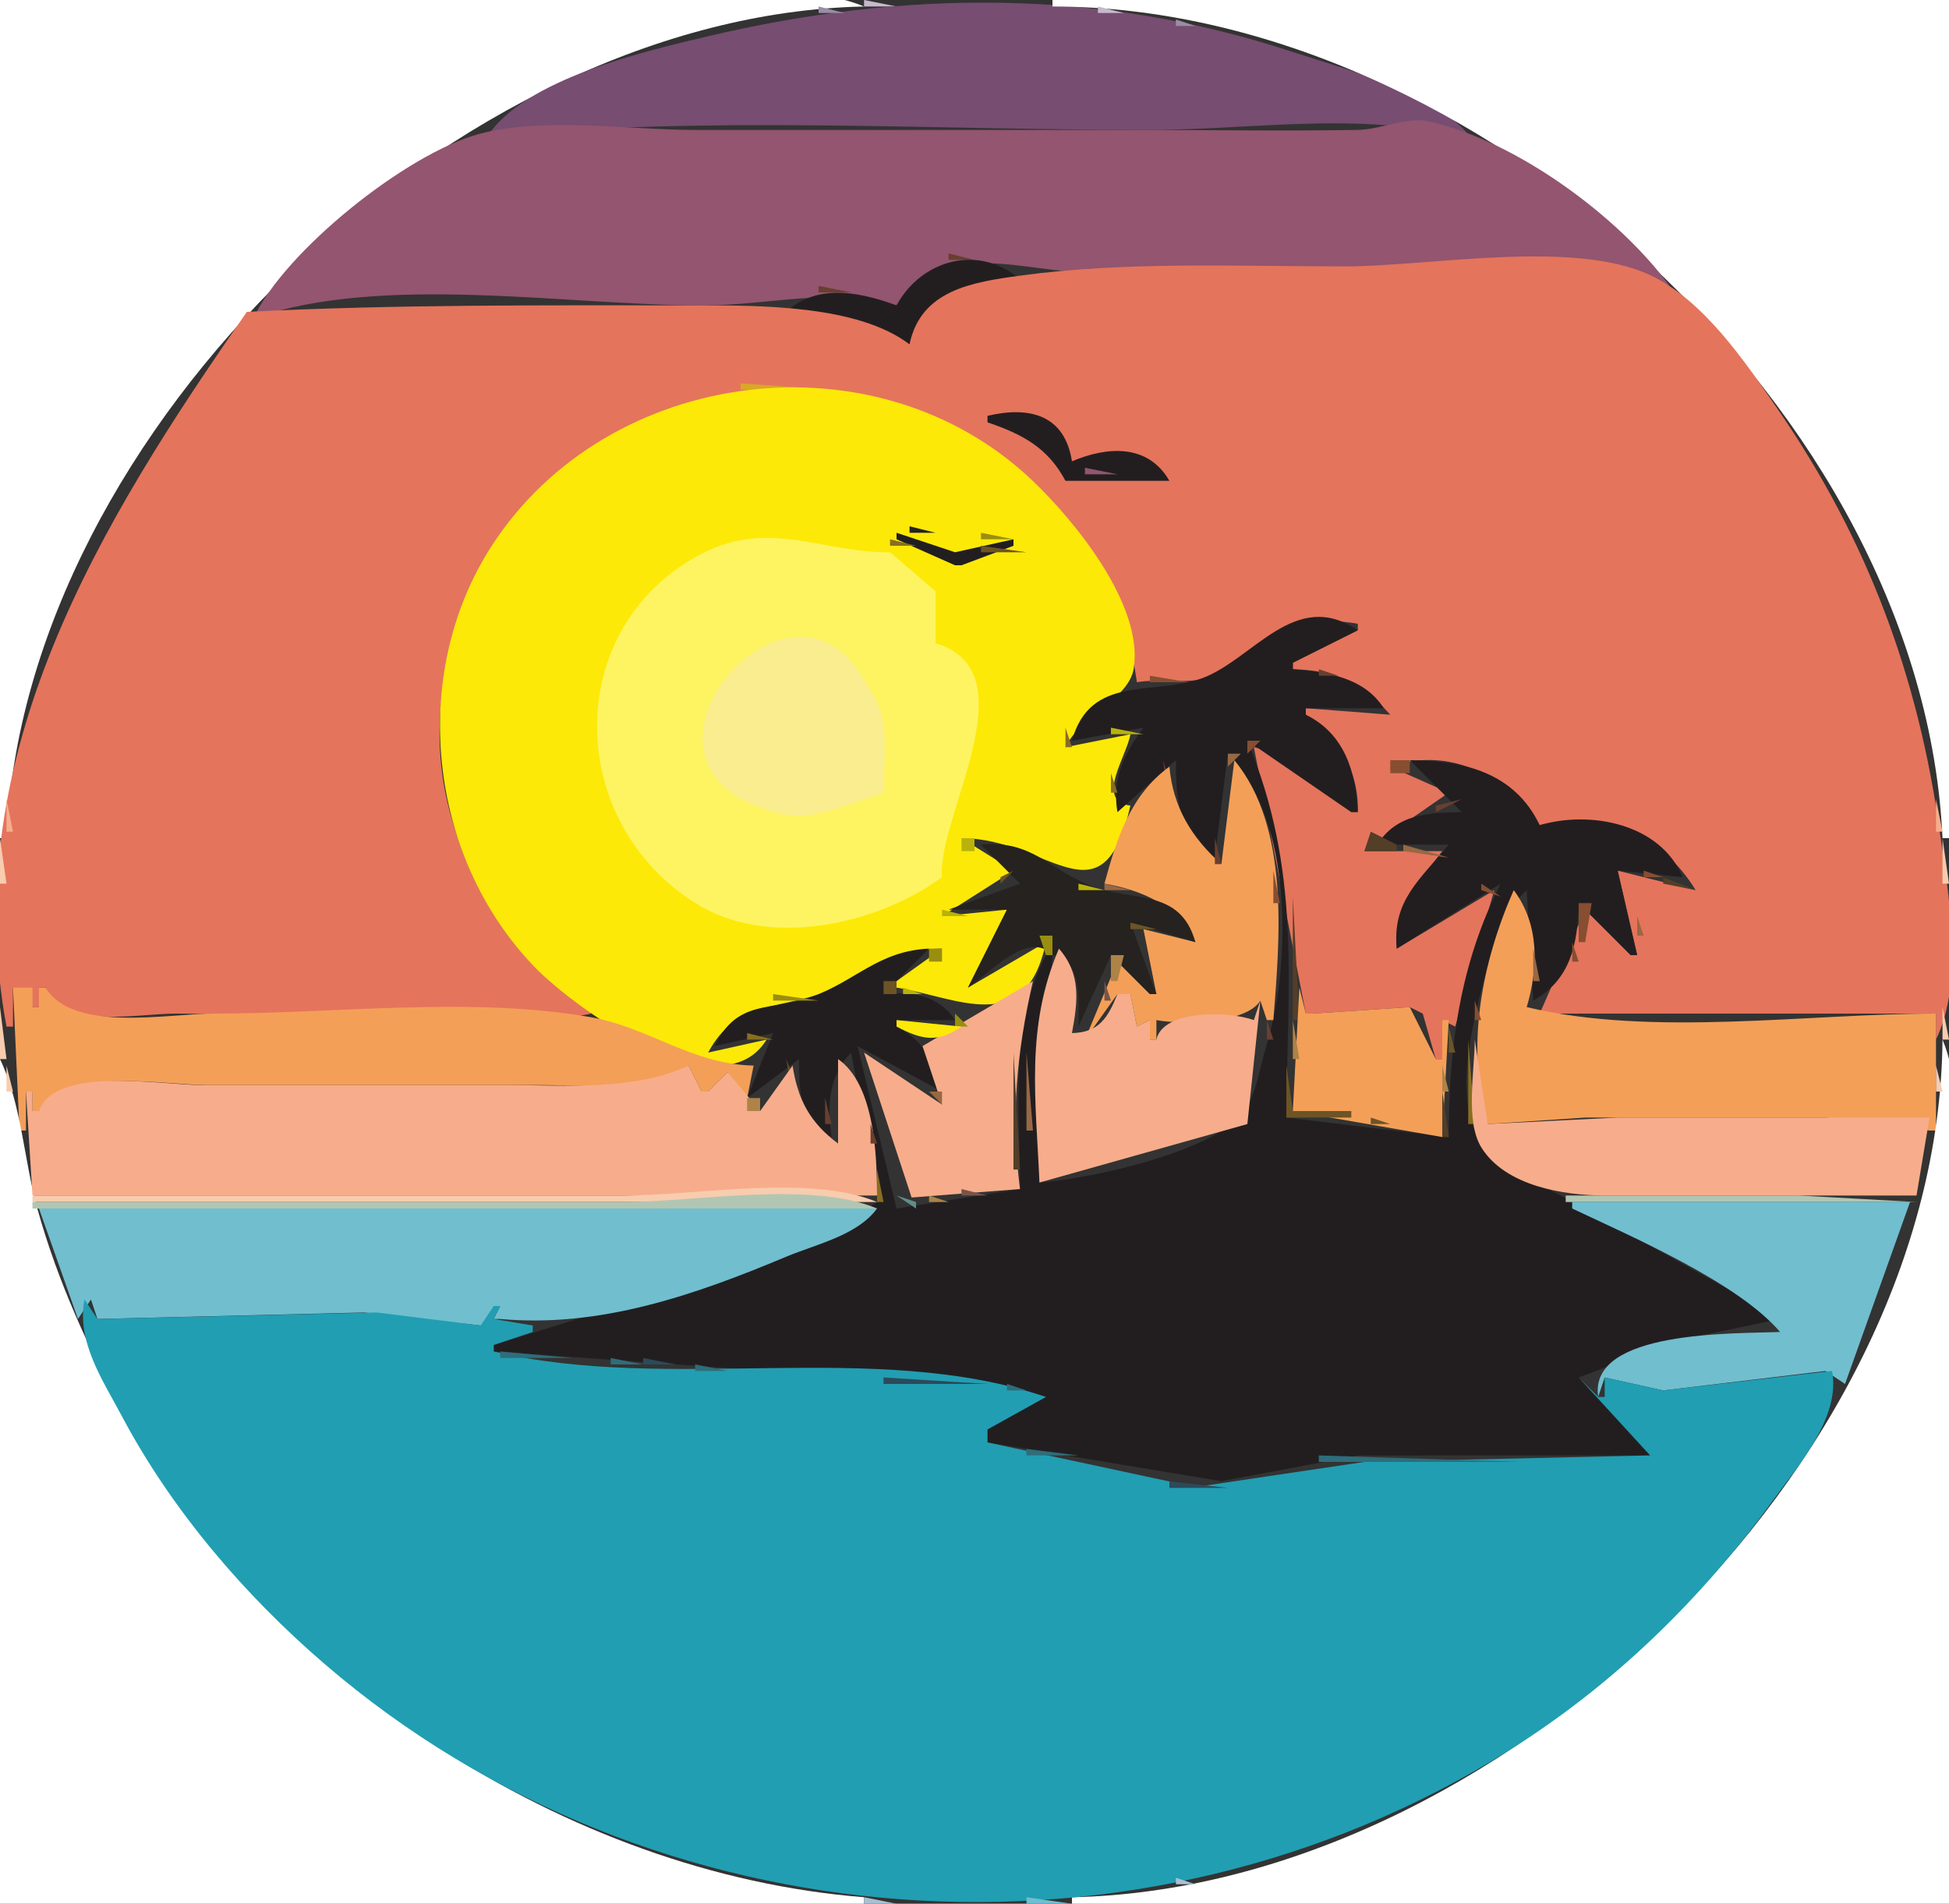
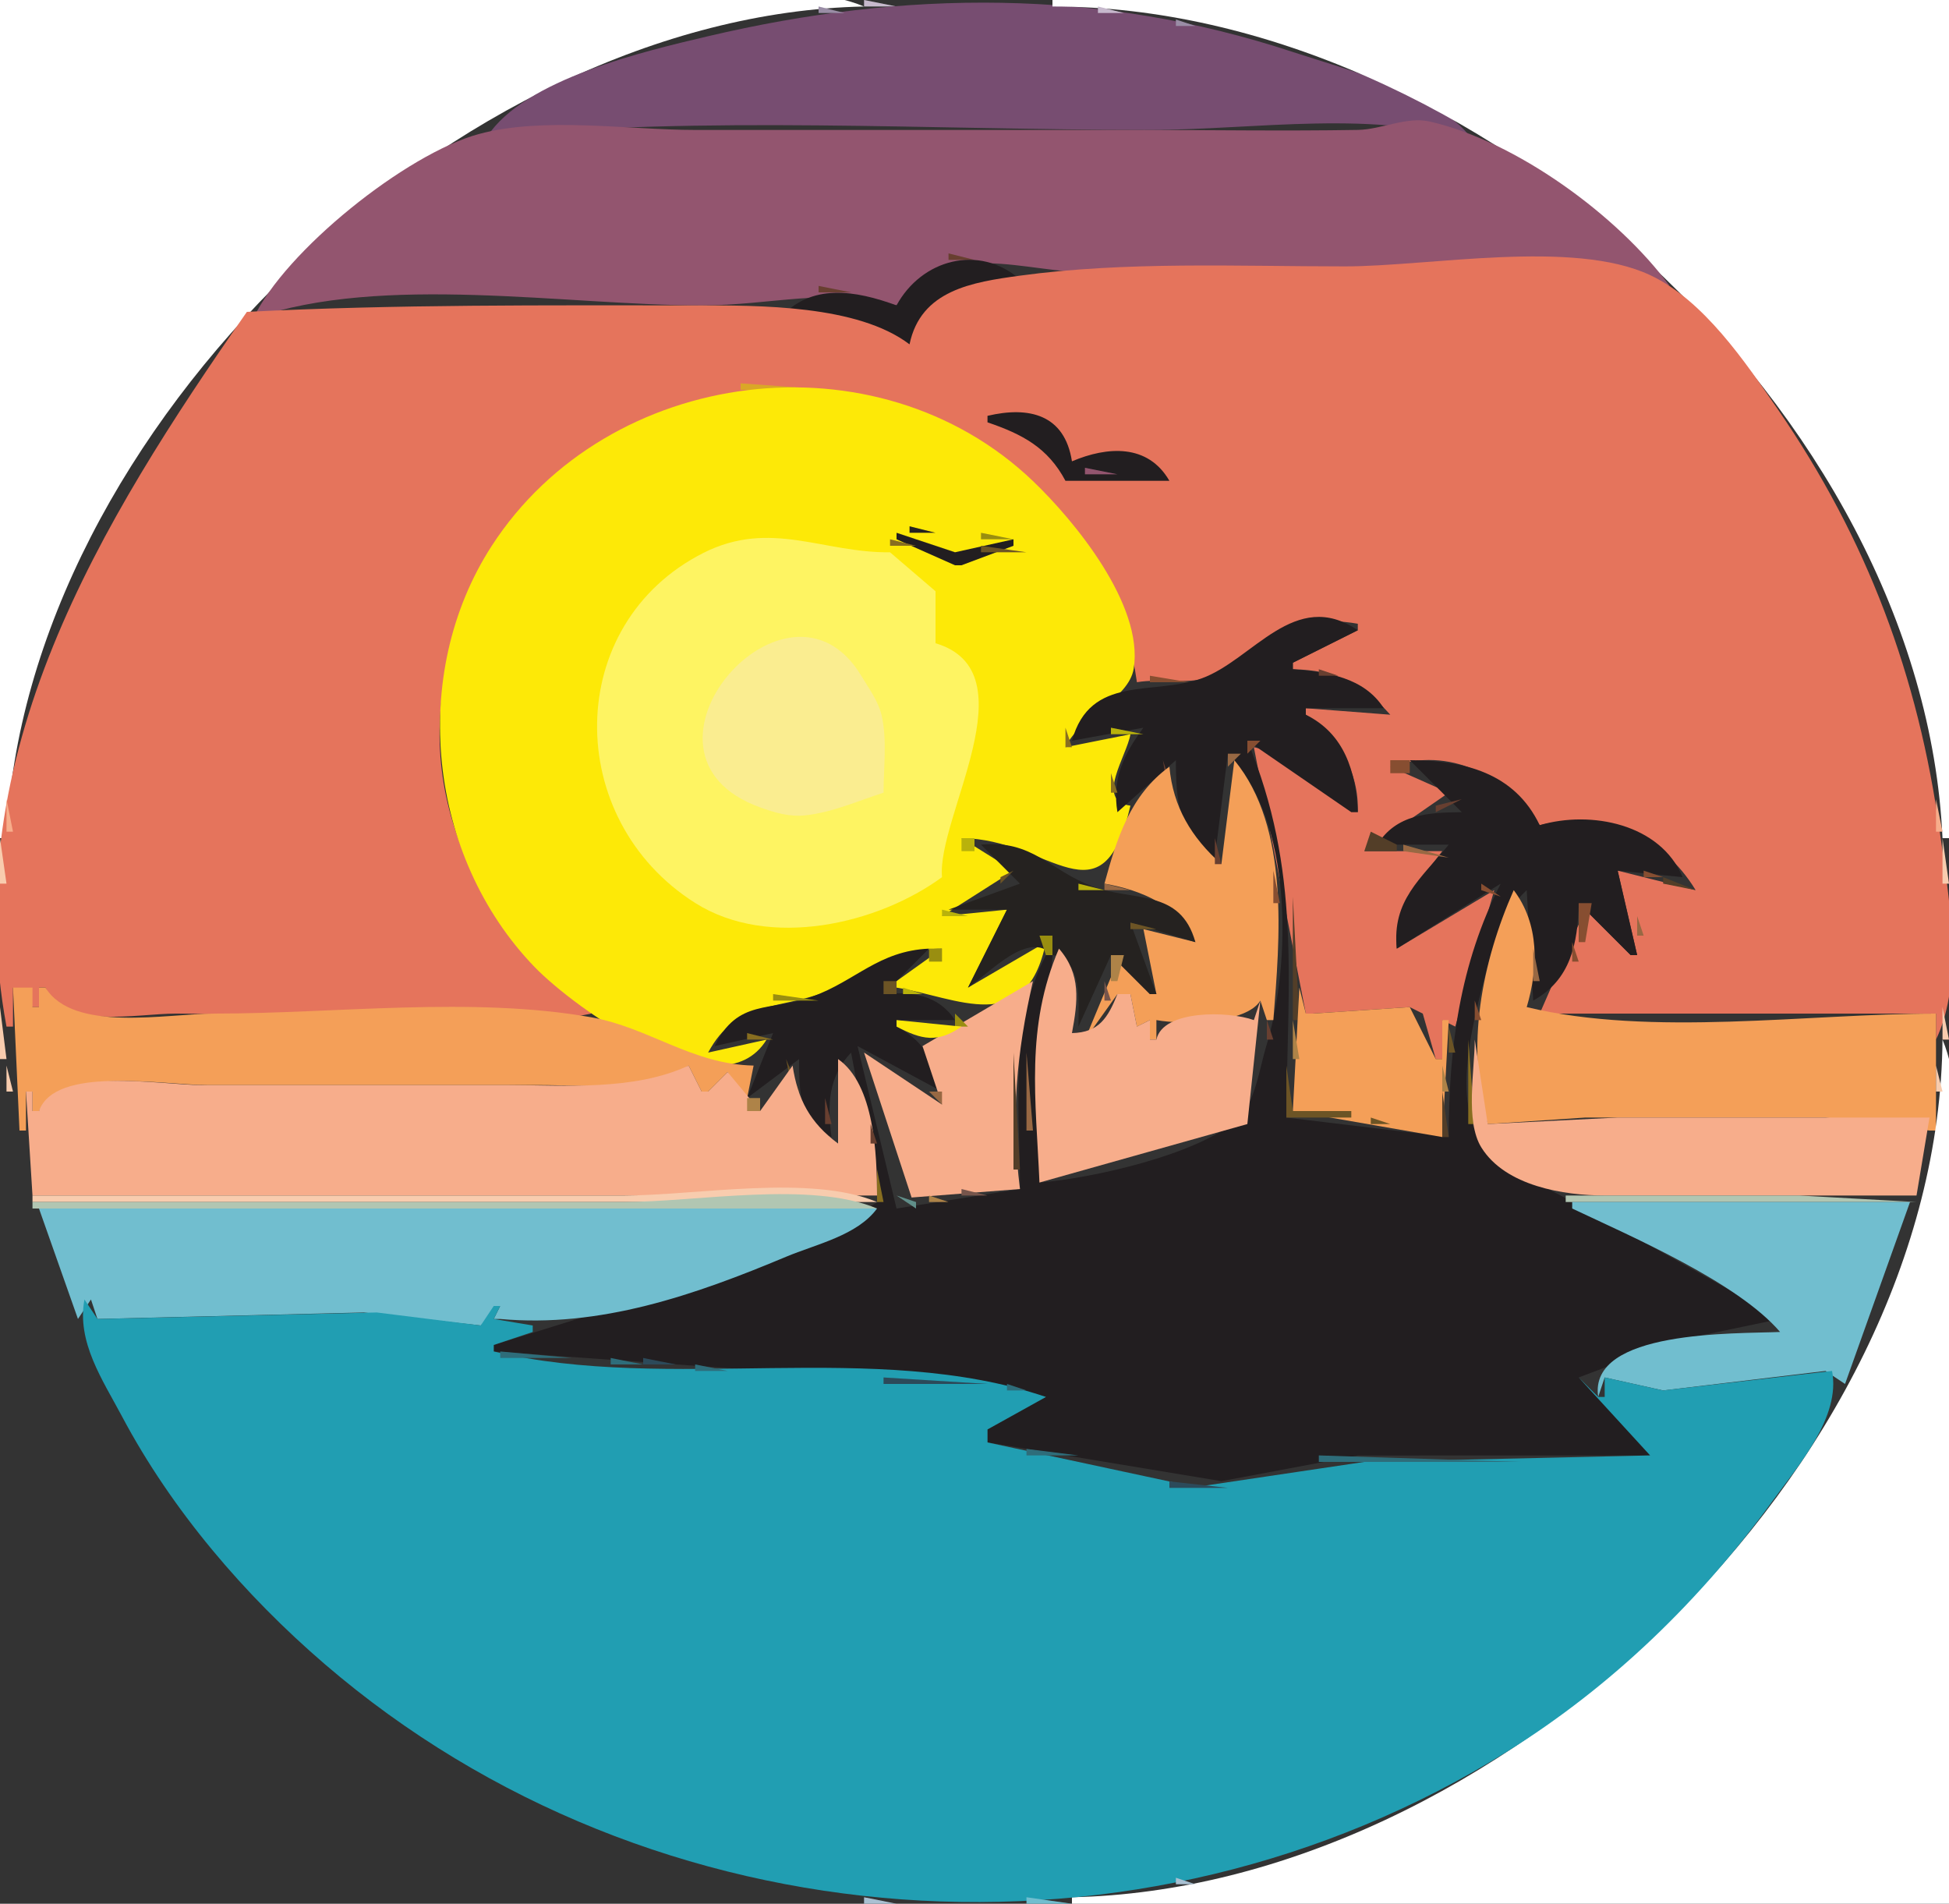
<svg xmlns="http://www.w3.org/2000/svg" width="300" height="293">
  <rect width="100%" height="100%" fill="#333333" stroke="none" />
  <path style="fill:#ffffff; stroke:none;" d="M0 0L0 129L1 129C3.704 66.173 70.312 2.294 133 1C122.496 -3.408 104.42 0 93 0L0 0z" />
  <path style="fill:#c7b9cd; stroke:none;" d="M133 0L133 1L138 1L133 0z" />
  <path style="fill:#774d71; stroke:none;" d="M75 21C108.598 17.796 143.245 20 177 20C192.935 20 212.398 16.698 227 22C222.043 14.433 207.278 10.736 199 8.001C169.223 -1.837 139.18 -1.54 109 5.573C99.204 7.881 80.791 12.16 75 21z" />
  <path style="fill:#ffffff; stroke:none;" d="M162 0L162 1C226.794 1.007 296 63.344 299 129L300 129L300 0L162 0z" />
  <path style="fill:#9a8da6; stroke:none;" d="M126 1L126 2L130 2L126 1z" />
  <path style="fill:#c7b9cd; stroke:none;" d="M169 1L169 2L173 2L169 1M120.667 2.333L121.333 2.667L120.667 2.333z" />
  <path style="fill:#9a8da6; stroke:none;" d="M176.667 2.333L177.333 2.667L176.667 2.333M181 3L181 4L184 4L181 3M112.667 4.333L113.333 4.667L112.667 4.333z" />
  <path style="fill:#c7b9cd; stroke:none;" d="M186.667 4.333L187.333 4.667L186.667 4.333z" />
  <path style="fill:#9a8da6; stroke:none;" d="M108.667 5.333L109.333 5.667L108.667 5.333z" />
  <path style="fill:#93556f; stroke:none;" d="M39 49C58.889 42.08 87.096 47 108 47C118.835 47 127.609 44.165 138 47C146.516 36.334 157.001 42.057 169 41.999C187.606 41.91 206.318 41 225 41C236.053 41 246.634 39.947 257 44C249.034 33.176 233.339 21.706 220.039 18.698C216.527 17.904 212.624 19.934 208.999 19.995C197.673 20.186 186.328 20 175 20L107 20C96.706 20 83.693 17.925 73.715 20.626C62.525 23.654 43.816 38.679 39 49z" />
  <path style="fill:#683f30; stroke:none;" d="M146 39L146 40L150 40L146 39z" />
  <path style="fill:#221e20; stroke:none;" d="M138 47C131.677 44.695 124.862 43.49 120 49C127.741 49 133.28 48.773 140 53C142.599 45.517 149.62 43.157 157 43C150.655 37.482 141.827 39.965 138 47z" />
  <path style="fill:#e5745c; stroke:none;" d="M140 53C132.016 46.914 116.865 47 107 47C83.963 47 60.983 46.83 38 48C15.502 80.318 -6.746 116.278 1 158L2 158L2 152L5 155L6 155L6 152L7 152C9.628 158.537 21.052 156 27 156C46.877 156 71.788 160.031 91 156L91 155C85.306 151.233 80.666 146.629 76.774 141C47.232 98.273 95.081 45.784 141 63.428C149.67 66.76 156.686 72.143 162.896 79C169.33 86.104 173.723 95.525 175 105C178.644 104.354 183.536 105.493 186.816 103.973C195.352 100.018 198.276 94.098 209 96L209 97L199 102L199 103C205.57 103.141 209.617 105.103 214 110L201 109L201 110C206.037 113.74 209.19 118.617 209 125C204.559 120.001 199.619 116.385 193 115L201 156L202 156L217 155L219 156L221 163L222 163L222 157L224 158L230 137L215 146C214.623 139.441 218.28 135.935 222 131L210 131L223 122L214 118C223.293 114.812 231.57 119.377 237 127C246.651 124.709 255.857 128.506 261 137L249 134L252 147L251 147L244 140L237 156L298 156L298 160C302.397 150.851 299.91 137.682 298.576 128C295.281 104.071 287.421 83.013 273.653 63C268.633 55.704 262.232 46.2 254 42.344C242.117 36.778 220.064 41 207 41C190.518 41 173.334 40.201 157 42.425C149.668 43.424 141.722 44.647 140 53z" />
  <path style="fill:#683f30; stroke:none;" d="M126 44L126 45L131 45L126 44M134.667 49.333L135.333 49.667L134.667 49.333z" />
  <path style="fill:#daa727; stroke:none;" d="M114 59L114 60L128 60L114 59z" />
  <path style="fill:#fde907; stroke:none;" d="M118 160L109 162C113.311 153.956 119.847 155.412 127 152.688C134.14 149.97 136.696 146.023 145 146L138 151L138 152C147.253 153.456 157.951 159.796 161 145L149 152L155 140L145 141L156 134L148 129C161.546 129.037 169.654 142.776 174 124C168.49 123.28 173.464 116.359 174 113L164 115C166.164 110.308 173.756 107.638 174.508 102.895C176.064 93.096 165.366 80.127 158.999 74.04C134.967 51.066 93.585 56.385 75.699 84C62.852 103.835 65.876 131.846 82.289 148.829C88.365 155.116 110.938 171.512 118 160z" />
  <path style="fill:#533e28; stroke:none;" d="M152.667 63.333L153.333 63.667L152.667 63.333z" />
  <path style="fill:#221e20; stroke:none;" d="M152 64L152 65C157.352 66.826 161.28 68.879 164 74L180 74C176.692 68.279 170.465 68.688 165 71C163.877 63.789 158.413 62.492 152 64z" />
  <path style="fill:#683f30; stroke:none;" d="M165 68L167 71L165 68z" />
  <path style="fill:#874e31; stroke:none;" d="M174.667 69.333L175.333 69.667L174.667 69.333z" />
  <path style="fill:#986843; stroke:none;" d="M163 72L165 75L163 72z" />
  <path style="fill:#93556f; stroke:none;" d="M167 72L167 73L172 73L167 72z" />
  <path style="fill:#533e28; stroke:none;" d="M172.667 72.333L173.333 72.667L172.667 72.333z" />
  <path style="fill:#683f30; stroke:none;" d="M176.667 73.333L177.333 73.667L176.667 73.333z" />
  <path style="fill:#874e31; stroke:none;" d="M180.333 73.667L180.667 74.333L180.333 73.667z" />
  <path style="fill:#252220; stroke:none;" d="M140 81L140 82L144 82L140 81z" />
  <path style="fill:#fef462; stroke:none;" d="M145 135C144.153 125.823 158.795 103.393 144 99L144 91L137 85C126.75 85.135 118.589 79.891 108.286 85.092C86.719 95.98 86.611 126.067 107 138.968C118.417 146.191 135.184 142.199 145 135z" />
  <path style="fill:#221e20; stroke:none;" d="M138 82L138 83L147 87L148 87L156 84L156 83L147 85L138 82z" />
  <path style="fill:#998e10; stroke:none;" d="M151 82L151 83L156 83L151 82z" />
  <path style="fill:#886e20; stroke:none;" d="M137 83L137 84L141 84L137 83z" />
  <path style="fill:#6c5425; stroke:none;" d="M151 84L151 85L158 85L151 84M147.667 84.333L148.333 84.667L147.667 84.333z" />
  <path style="fill:#886e20; stroke:none;" d="M148 86L149 87L148 86z" />
  <path style="fill:#221e20; stroke:none;" d="M165 114L176 112C172.961 116.109 171.147 119.852 172 125L181 117C181.005 123.061 181.36 128.575 187 132L189 116C199.051 126.032 198.804 148.294 194.91 161C193.88 164.362 193.192 169.831 190.486 172.262C184.4 177.73 168.072 181.358 160 182L162 147L161 147C155.283 157.905 157 171.075 157 183L138 186L132 161L145 168C143.857 163.48 142.234 160.17 138 158L138 157L147 157C144.442 153.141 140.403 152.548 136 153L143 146C135.229 146.355 131.758 150.939 125 153.397C118.6 155.726 113.522 153.672 110 161L119 159L115 169L123 163C123.015 168.201 122.997 172.375 128 175C127.303 170.109 127.508 165.711 131 162L135.357 184.867L121 193.011L76 207L76 208L131 211.91L161 215L152 220L152 222L188 227.961L209 224.015L254 224L243 212L258 206.329L274 203C263.114 196.646 251.962 190.716 241 184.427C236.569 181.886 229.895 179.7 227.434 174.896C223.954 168.105 226.602 157.933 228.378 151C229.672 145.949 231.109 140.582 235 137L236 154C241.772 150.791 242.867 145.246 243 139L251 147L252 147L249 134L259 135C255.607 126.803 244.87 124.675 237 127C233.132 118.899 225.277 117.006 217 117L225 125C219.859 125.043 214.929 125.307 212 130L223 130C218.671 135.281 214.241 138.606 215 146L231 136C224.675 148.377 223 161.254 223 175L198 172C198.175 150.917 200.314 133.995 192 114L208 125L209 125C208.712 118.721 206.92 112.912 201 110L201 109L213 109C209.945 104.25 204.346 103.437 199 103L199 102L209 97C199.322 90.397 192.83 101.577 184.96 104.411C177.474 107.107 167.82 103.743 165 114z" />
  <path style="fill:#faed90; stroke:none;" d="M136 122C136 118.183 136.577 113.822 135.698 110.09C135.175 107.87 133.731 105.948 132.575 104.019C121.264 85.141 94.235 116.104 117.019 124.265C119.339 125.097 121.511 125.752 124 125.482C128.131 125.034 132.081 123.255 136 122z" />
  <path style="fill:#f8ccae; stroke:none;" d="M6.333 102.667L6.667 103.333L6.333 102.667M293.333 102.667L293.667 103.333L293.333 102.667z" />
  <path style="fill:#683f30; stroke:none;" d="M203 103L203 104L206 104L203 103z" />
  <path style="fill:#874e31; stroke:none;" d="M177 104L177 105L183 105L177 104M207.667 104.333L208.333 104.667L207.667 104.333M212.667 109.333L213.333 109.667L212.667 109.333z" />
  <path style="fill:#886e20; stroke:none;" d="M164 112L164 115L165 115L164 112z" />
  <path style="fill:#b9b20b; stroke:none;" d="M171 112L171 113L176 113L171 112z" />
  <path style="fill:#874e31; stroke:none;" d="M192 114L192 116L194 114L192 114z" />
  <path style="fill:#986843; stroke:none;" d="M189 116L189 118L191 116L189 116z" />
  <path style="fill:#77554b; stroke:none;" d="M197.667 116.333L198.333 116.667L197.667 116.333z" />
  <path style="fill:#986843; stroke:none;" d="M217.667 116.333L218.333 116.667L217.667 116.333z" />
  <path style="fill:#683f30; stroke:none;" d="M179 117L180 123L181 123L179 117z" />
  <path style="fill:#f49f58; stroke:none;" d="M190 117L188 133C183.389 128.878 180.559 124.212 180 118C173.982 122.369 171.901 129.034 170 136C175.796 137.001 181.467 139.429 184 145L176 143L178 153L177 153L172 148L167 160L172 153L174 153L175 158L177 157L177 160L178 160L178 157C182.151 157.765 191.88 157.497 194 154L195 157L196 157C196.983 144.542 198.576 127.427 190 117z" />
  <path style="fill:#874e31; stroke:none;" d="M214 117L214 119L217 119L217 117L214 117z" />
  <path style="fill:#6c5425; stroke:none;" d="M208.333 118.667L208.667 119.333L208.333 118.667z" />
  <path style="fill:#874e31; stroke:none;" d="M227.667 118.333L228.333 118.667L227.667 118.333z" />
  <path style="fill:#886e20; stroke:none;" d="M171 119L171 122L172 122L171 119z" />
  <path style="fill:#986843; stroke:none;" d="M192.333 120.667L192.667 121.333L192.333 120.667z" />
  <path style="fill:#874e31; stroke:none;" d="M209.333 121.667L209.667 122.333L209.333 121.667z" />
  <path style="fill:#f7ad8b; stroke:none;" d="M1 123L1 128L2 128L1 123z" />
  <path style="fill:#874e31; stroke:none;" d="M187.333 123.667L187.667 124.333L187.333 123.667z" />
  <path style="fill:#986843; stroke:none;" d="M193.333 123.667L193.667 124.333L193.333 123.667z" />
  <path style="fill:#683f30; stroke:none;" d="M221 124L221 125L225 123L221 124z" />
  <path style="fill:#f7ad8b; stroke:none;" d="M298 123L298 128L299 128L298 123z" />
  <path style="fill:#874e31; stroke:none;" d="M187.333 126.667L187.667 127.333L187.333 126.667M194.333 126.667L194.667 127.333L194.333 126.667M197.333 128.667L197.667 129.333L197.333 128.667z" />
  <path style="fill:#533e28; stroke:none;" d="M211 128L210 131L215 131L215 130L211 128z" />
  <path style="fill:#f8ccae; stroke:none;" d="M0 129L0 136L1 136L0 129z" />
  <path style="fill:#b9b20b; stroke:none;" d="M148 129L148 131L150 131L150 129L148 129z" />
  <path style="fill:#6c5425; stroke:none;" d="M150 131L154 130L150 131z" />
  <path style="fill:#252220; stroke:none;" d="M151 130L157 136L146 140L155 140L149 152C152.297 149.785 158.355 143.003 162 147C166.658 147.605 166 154.246 166 158L171 147L177 153L178 153L174 142L184 145C181.68 136.683 174.404 138.816 168.09 136.4C161.499 133.879 158.9 129.223 151 130z" />
  <path style="fill:#998e10; stroke:none;" d="M155.667 129.333L156.333 129.667L155.667 129.333z" />
  <path style="fill:#683f30; stroke:none;" d="M187 129L187 133L188 133L187 129z" />
  <path style="fill:#f8ccae; stroke:none;" d="M299 129L299 136L300 136L299 129z" />
  <path style="fill:#b9b20b; stroke:none;" d="M158.667 130.333L159.333 130.667L158.667 130.333z" />
  <path style="fill:#986843; stroke:none;" d="M216 130L216 131L223 132L216 130M259.333 133.667L259.667 134.333L259.333 133.667z" />
  <path style="fill:#6c5425; stroke:none;" d="M156 134L154 135L154 136L156 134z" />
  <path style="fill:#874e31; stroke:none;" d="M196 134L196 139L197 139L196 134z" />
  <path style="fill:#683f30; stroke:none;" d="M218.333 134.667L218.667 135.333L218.333 134.667z" />
  <path style="fill:#874e31; stroke:none;" d="M253 134L253 135L256 135L253 134z" />
  <path style="fill:#533e28; stroke:none;" d="M256 135L256 136L261 137L256 135z" />
  <path style="fill:#886e20; stroke:none;" d="M149.667 136.333L150.333 136.667L149.667 136.333z" />
  <path style="fill:#b9b20b; stroke:none;" d="M166 136L166 137L170 137L166 136z" />
  <path style="fill:#986843; stroke:none;" d="M170 136L170 137L174 137L170 136z" />
  <path style="fill:#874e31; stroke:none;" d="M228 136L228 137L231 138L228 136z" />
  <path style="fill:#998e10; stroke:none;" d="M148 137L149 138L148 137z" />
  <path style="fill:#f49f58; stroke:none;" d="M233 137C228.118 148.028 225.511 161.195 229 173L244 172L281 172L297 174L298 174L298 156C278.178 156 254.253 159.633 235 155C236.808 148.896 236.961 142.247 233 137z" />
  <path style="fill:#874e31; stroke:none;" d="M234.333 137.667L234.667 138.333L234.333 137.667z" />
  <path style="fill:#533e28; stroke:none;" d="M199 138L199 157L200 157L199 138z" />
  <path style="fill:#874e31; stroke:none;" d="M251.333 138.667L251.667 139.333L251.333 138.667M243 139L243 145L244 145L245 139L243 139z" />
  <path style="fill:#b9b20b; stroke:none;" d="M145 140L145 141L149 141L145 140z" />
  <path style="fill:#986843; stroke:none;" d="M252 141L252 144L253 144L252 141z" />
  <path style="fill:#6c5425; stroke:none;" d="M174 142L174 143L178 143L174 142z" />
  <path style="fill:#986843; stroke:none;" d="M218.667 142.333L219.333 142.667L218.667 142.333z" />
  <path style="fill:#998e10; stroke:none;" d="M160 144L161 147L162 147L162 144L160 144z" />
  <path style="fill:#874e31; stroke:none;" d="M242 145L242 148L243 148L242 145z" />
  <path style="fill:#998e10; stroke:none;" d="M136.667 146.333L137.333 146.667L136.667 146.333M143 146L143 148L145 148L145 146L143 146M155.667 146.333L156.333 146.667L155.667 146.333z" />
  <path style="fill:#f7ad8b; stroke:none;" d="M163 146C157.798 158.088 159.456 169.325 160 182L192 173L194 154L193 157C189.138 155.588 178.995 155.38 178 160L177 160L177 157L175 158L174 153L172 153C170.535 156.659 169.145 158.917 165 159C165.906 154.102 166.438 149.954 163 146z" />
  <path style="fill:#986843; stroke:none;" d="M229.333 146.667L229.667 147.333L229.333 146.667M236 146L236 151L237 151L236 146z" />
  <path style="fill:#b9b20b; stroke:none;" d="M133.667 147.333L134.333 147.667L133.667 147.333z" />
  <path style="fill:#ae8348; stroke:none;" d="M171 147L171 151L172 151L173 147L171 147z" />
  <path style="fill:#998e10; stroke:none;" d="M141.667 148.333L142.333 148.667L141.667 148.333z" />
  <path style="fill:#6c5425; stroke:none;" d="M136 151L136 153L138 153L138 151L136 151z" />
  <path style="fill:#f7ad8b; stroke:none;" d="M142 161L145 170L133 162L140.317 184.307L157 183C155.573 171.71 156.474 162.051 159 151L142 161z" />
  <path style="fill:#77554b; stroke:none;" d="M170 151L170 154L171 154L170 151z" />
  <path style="fill:#f49f58; stroke:none;" d="M2 152L3 174L4 174L4 168L5 168L5 171L6 171C10.062 164.046 24.888 167 32 167L83 167C90.093 167 99.908 168.094 106 164L108 168L109 168L112 165L114 169L115 169L116 164C106.521 163.803 99.845 158.129 91 156.566C72.636 153.323 51.708 156 33 156C25.683 156 11.282 158.981 7 152L6 152L6 155L5 155L5 152L2 152z" />
  <path style="fill:#b9b20b; stroke:none;" d="M139 152L139 153L142 153L139 152z" />
  <path style="fill:#f49f58; stroke:none;" d="M200 152L199 171L222 175L223 157L222 157L222 163L221 163L217 155L202 156L201 156L200 152z" />
  <path style="fill:#998e10; stroke:none;" d="M119 153L119 154L126 154L119 153z" />
  <path style="fill:#b9b20b; stroke:none;" d="M143.667 153.333L144.333 153.667L143.667 153.333z" />
  <path style="fill:#986843; stroke:none;" d="M224.333 153.667L224.667 154.333L224.333 153.667z" />
  <path style="fill:#874e31; stroke:none;" d="M237.667 153.333L238.333 153.667L237.667 153.333z" />
  <path style="fill:#986843; stroke:none;" d="M169.333 154.667L169.667 155.333L169.333 154.667z" />
  <path style="fill:#874e31; stroke:none;" d="M227 154L227 157L228 157L227 154z" />
  <path style="fill:#986843; stroke:none;" d="M235.667 154.333L236.333 154.667L235.667 154.333z" />
  <path style="fill:#f8ccae; stroke:none;" d="M0 155L0 163L1 163L0 155M299 155L299 160L300 160L299 155z" />
  <path style="fill:#998e10; stroke:none;" d="M147 156L147 158L149 158L147 156z" />
  <path style="fill:#986843; stroke:none;" d="M157.333 156.667L157.667 157.333L157.333 156.667M165 156L167 159L165 156z" />
  <path style="fill:#fde907; stroke:none;" d="M138 157L138 158C141.882 160.023 144.287 160.579 148 158L138 157z" />
  <path style="fill:#683f30; stroke:none;" d="M195 157L195 160L196 160L195 157z" />
  <path style="fill:#ae8348; stroke:none;" d="M199 157L199 163L200 163L199 157z" />
  <path style="fill:#6c5425; stroke:none;" d="M223 158L223 162L224 162L223 158z" />
  <path style="fill:#b9b20b; stroke:none;" d="M109 159L111 162L109 159z" />
  <path style="fill:#886e20; stroke:none;" d="M115 159L115 160L119 160L115 159z" />
  <path style="fill:#b9b20b; stroke:none;" d="M113.667 160.333L114.333 160.667L113.667 160.333z" />
  <path style="fill:#886e20; stroke:none;" d="M226 160L226 173L227 173L226 160z" />
  <path style="fill:#f7ad8b; stroke:none;" d="M227 160C227 164.65 225.485 172.553 228.028 176.621C231.737 182.556 240.727 183.99 247 184L295 184L297 172L249 172L229 173L227 160z" />
  <path style="fill:#ffffff; stroke:none;" d="M299 160C298.454 225.958 229.937 290.66 165 292L165 293L300 293L300 200C300 188.58 303.408 170.504 299 160z" />
  <path style="fill:#998e10; stroke:none;" d="M132.333 161.667L132.667 162.333L132.333 161.667z" />
  <path style="fill:#6c5425; stroke:none;" d="M194.333 161.667L194.667 162.333L194.333 161.667z" />
  <path style="fill:#998e10; stroke:none;" d="M129.667 162.333L130.333 162.667L129.667 162.333z" />
  <path style="fill:#533e28; stroke:none;" d="M156 162L156 180L157 180L156 162z" />
  <path style="fill:#986843; stroke:none;" d="M158 162L158 174L159 174L158 162z" />
-   <path style="fill:#ffffff; stroke:none;" d="M0 163L0 293L133 293L133 292C87.122 288.379 41.419 258.23 19.312 218C13.744 207.867 8.843 197.164 5.745 186C3.697 178.616 3.308 169.88 0 163z" />
  <path style="fill:#6c5425; stroke:none;" d="M121 163L122 168L123 168L121 163z" />
  <path style="fill:#f7ad8b; stroke:none;" d="M129 163L129 176C124.711 172.806 122.792 169.261 122 164L117 171L112 165L109 168L108 168L106 164C97.537 167.923 87.1 167 78 167L31 167C24.761 167 8.468 163.982 6 171L5 171L5 168L4 168L5 184L135 184C134.983 177.692 134.603 166.909 129 163z" />
  <path style="fill:#f8ccae; stroke:none;" d="M1 164L1 168L2 168L1 164z" />
  <path style="fill:#6c5425; stroke:none;" d="M128.333 164.667L128.667 165.333L128.333 164.667M198 164L198 172L208 172L208 171L199 171L198 164z" />
  <path style="fill:#ae8348; stroke:none;" d="M222 164L222 168L223 168L222 164z" />
  <path style="fill:#f8ccae; stroke:none;" d="M298 164L298 168L299 168L298 164z" />
  <path style="fill:#ae8348; stroke:none;" d="M132.333 167.667L132.667 168.333L132.333 167.667z" />
  <path style="fill:#986843; stroke:none;" d="M143 168L145 170L145 168L143 168z" />
  <path style="fill:#6c5425; stroke:none;" d="M192.333 168.667L192.667 169.333L192.333 168.667z" />
  <path style="fill:#533e28; stroke:none;" d="M222 168L222 175L223 175L222 168z" />
  <path style="fill:#ae8348; stroke:none;" d="M115 169L115 171L117 171L117 169L115 169z" />
  <path style="fill:#683f30; stroke:none;" d="M127 169L127 173L128 173L127 169z" />
  <path style="fill:#6c5425; stroke:none;" d="M135.333 169.667L135.667 170.333L135.333 169.667z" />
  <path style="fill:#986843; stroke:none;" d="M133.333 170.667L133.667 171.333L133.333 170.667z" />
  <path style="fill:#6c5425; stroke:none;" d="M211 172L211 173L214 173L211 172z" />
  <path style="fill:#683f30; stroke:none;" d="M134 173L134 176L135 176L134 173M188.667 173.333L189.333 173.667L188.667 173.333z" />
  <path style="fill:#986843; stroke:none;" d="M216.667 173.333L217.333 173.667L216.667 173.333M127.667 175.333L128.333 175.667L127.667 175.333z" />
  <path style="fill:#ae8348; stroke:none;" d="M159.333 176.667L159.667 177.333L159.333 176.667z" />
  <path style="fill:#77554b; stroke:none;" d="M174.667 178.333L175.333 178.667L174.667 178.333z" />
  <path style="fill:#886e20; stroke:none;" d="M135 180L135 185L136 185L135 180z" />
  <path style="fill:#77554b; stroke:none;" d="M168.667 180.333L169.333 180.667L168.667 180.333z" />
  <path style="fill:#986843; stroke:none;" d="M163.667 181.333L164.333 181.667L163.667 181.333z" />
  <path style="fill:#77554b; stroke:none;" d="M148 183L148 184L152 184L148 183z" />
  <path style="fill:#f8ccae; stroke:none;" d="M5 184L5 185L135 185C124.734 180.692 107.158 184 96 184L5 184z" />
  <path style="fill:#608e89; stroke:none;" d="M138 184L141 186L141 185L138 184z" />
  <path style="fill:#ae8348; stroke:none;" d="M143 184L143 185L146 185L143 184z" />
  <path style="fill:#b1c6b2; stroke:none;" d="M241 184L241 185L295 185L277 184L241 184M5 185L5 186L135 186C124.734 181.692 107.158 185 96 185L5 185z" />
  <path style="fill:#608e89; stroke:none;" d="M135.333 185.667L135.667 186.333L135.333 185.667z" />
  <path style="fill:#71becf; stroke:none;" d="M242 185L242 186C251.22 190.362 267.437 197.344 274 205C267.193 205.292 244.453 204.641 246 215L247 212L256 214L281 211L284 213L294 185L242 185M6 186L12 203L14 200L15 203L56 202L74 204L77 201L76 203L77 203C92.325 204.392 106.866 199.351 121 193.424C125.631 191.482 131.953 190.155 135 186L6 186z" />
-   <path style="fill:#2c4a5a; stroke:none;" d="M104.667 199.333L105.333 199.667L104.667 199.333z" />
  <path style="fill:#219eb2; stroke:none;" d="M13 200C11.781 206.547 15.785 212.359 18.782 218C26.457 232.449 37.653 245.519 50 256.13C100.486 299.52 175.559 304.782 232 269.575C248.114 259.523 261.726 246.321 272.848 231C276.832 225.511 283.365 218.087 282 211L256 214L247 212L247 215L246 215L243 212L254 224L210 225L184 228.87L152 222L152 220L161 215C134.554 206.047 103.081 214.447 76 208L76 207L82 205L82 204L76 203L77 201L76 201L74 204L58 202L15 203L13 200z" />
  <path style="fill:#608e89; stroke:none;" d="M96.667 201.333L97.333 201.667L96.667 201.333z" />
  <path style="fill:#2e6d7a; stroke:none;" d="M92.667 202.333L93.333 202.667L92.667 202.333M88.667 203.333L89.333 203.667L88.667 203.333z" />
  <path style="fill:#2c4a5a; stroke:none;" d="M272.667 204.333L273.333 204.667L272.667 204.333z" />
  <path style="fill:#2e6d7a; stroke:none;" d="M77 208L77 209L88 209L77 208M94 209L94 210L99 210L94 209z" />
  <path style="fill:#2c4a5a; stroke:none;" d="M99 209L99 210L104 210L99 209z" />
  <path style="fill:#2e6d7a; stroke:none;" d="M107 210L107 211L112 211L107 210z" />
  <path style="fill:#2c4a5a; stroke:none;" d="M136 212L136 213L152 213L136 212z" />
  <path style="fill:#2e6d7a; stroke:none;" d="M155 213L155 214L158 214L155 213M158 223L158 224L166 224L158 223M203 224L203 225L234 225L203 224M250.667 224.333L251.333 224.667L250.667 224.333M176.667 227.333L177.333 227.667L176.667 227.333z" />
  <path style="fill:#2c4a5a; stroke:none;" d="M180 228L180 229L189 229L180 228z" />
  <path style="fill:#a9c0d2; stroke:none;" d="M190.667 287.333L191.333 287.667L190.667 287.333z" />
  <path style="fill:#71becf; stroke:none;" d="M112.667 288.333L113.333 288.667L112.667 288.333z" />
  <path style="fill:#b1c6b2; stroke:none;" d="M186.667 288.333L187.333 288.667L186.667 288.333M115.667 289.333L116.333 289.667L115.667 289.333z" />
  <path style="fill:#a9c0d2; stroke:none;" d="M181 289L181 290L184 290L181 289M120.667 290.333L121.333 290.667L120.667 290.333z" />
  <path style="fill:#71becf; stroke:none;" d="M176.667 290.333L177.333 290.667L176.667 290.333z" />
  <path style="fill:#a9c0d2; stroke:none;" d="M133 292L133 293L138 293L133 292z" />
  <path style="fill:#71becf; stroke:none;" d="M158 292L158 293L165 293L158 292z" />
</svg>